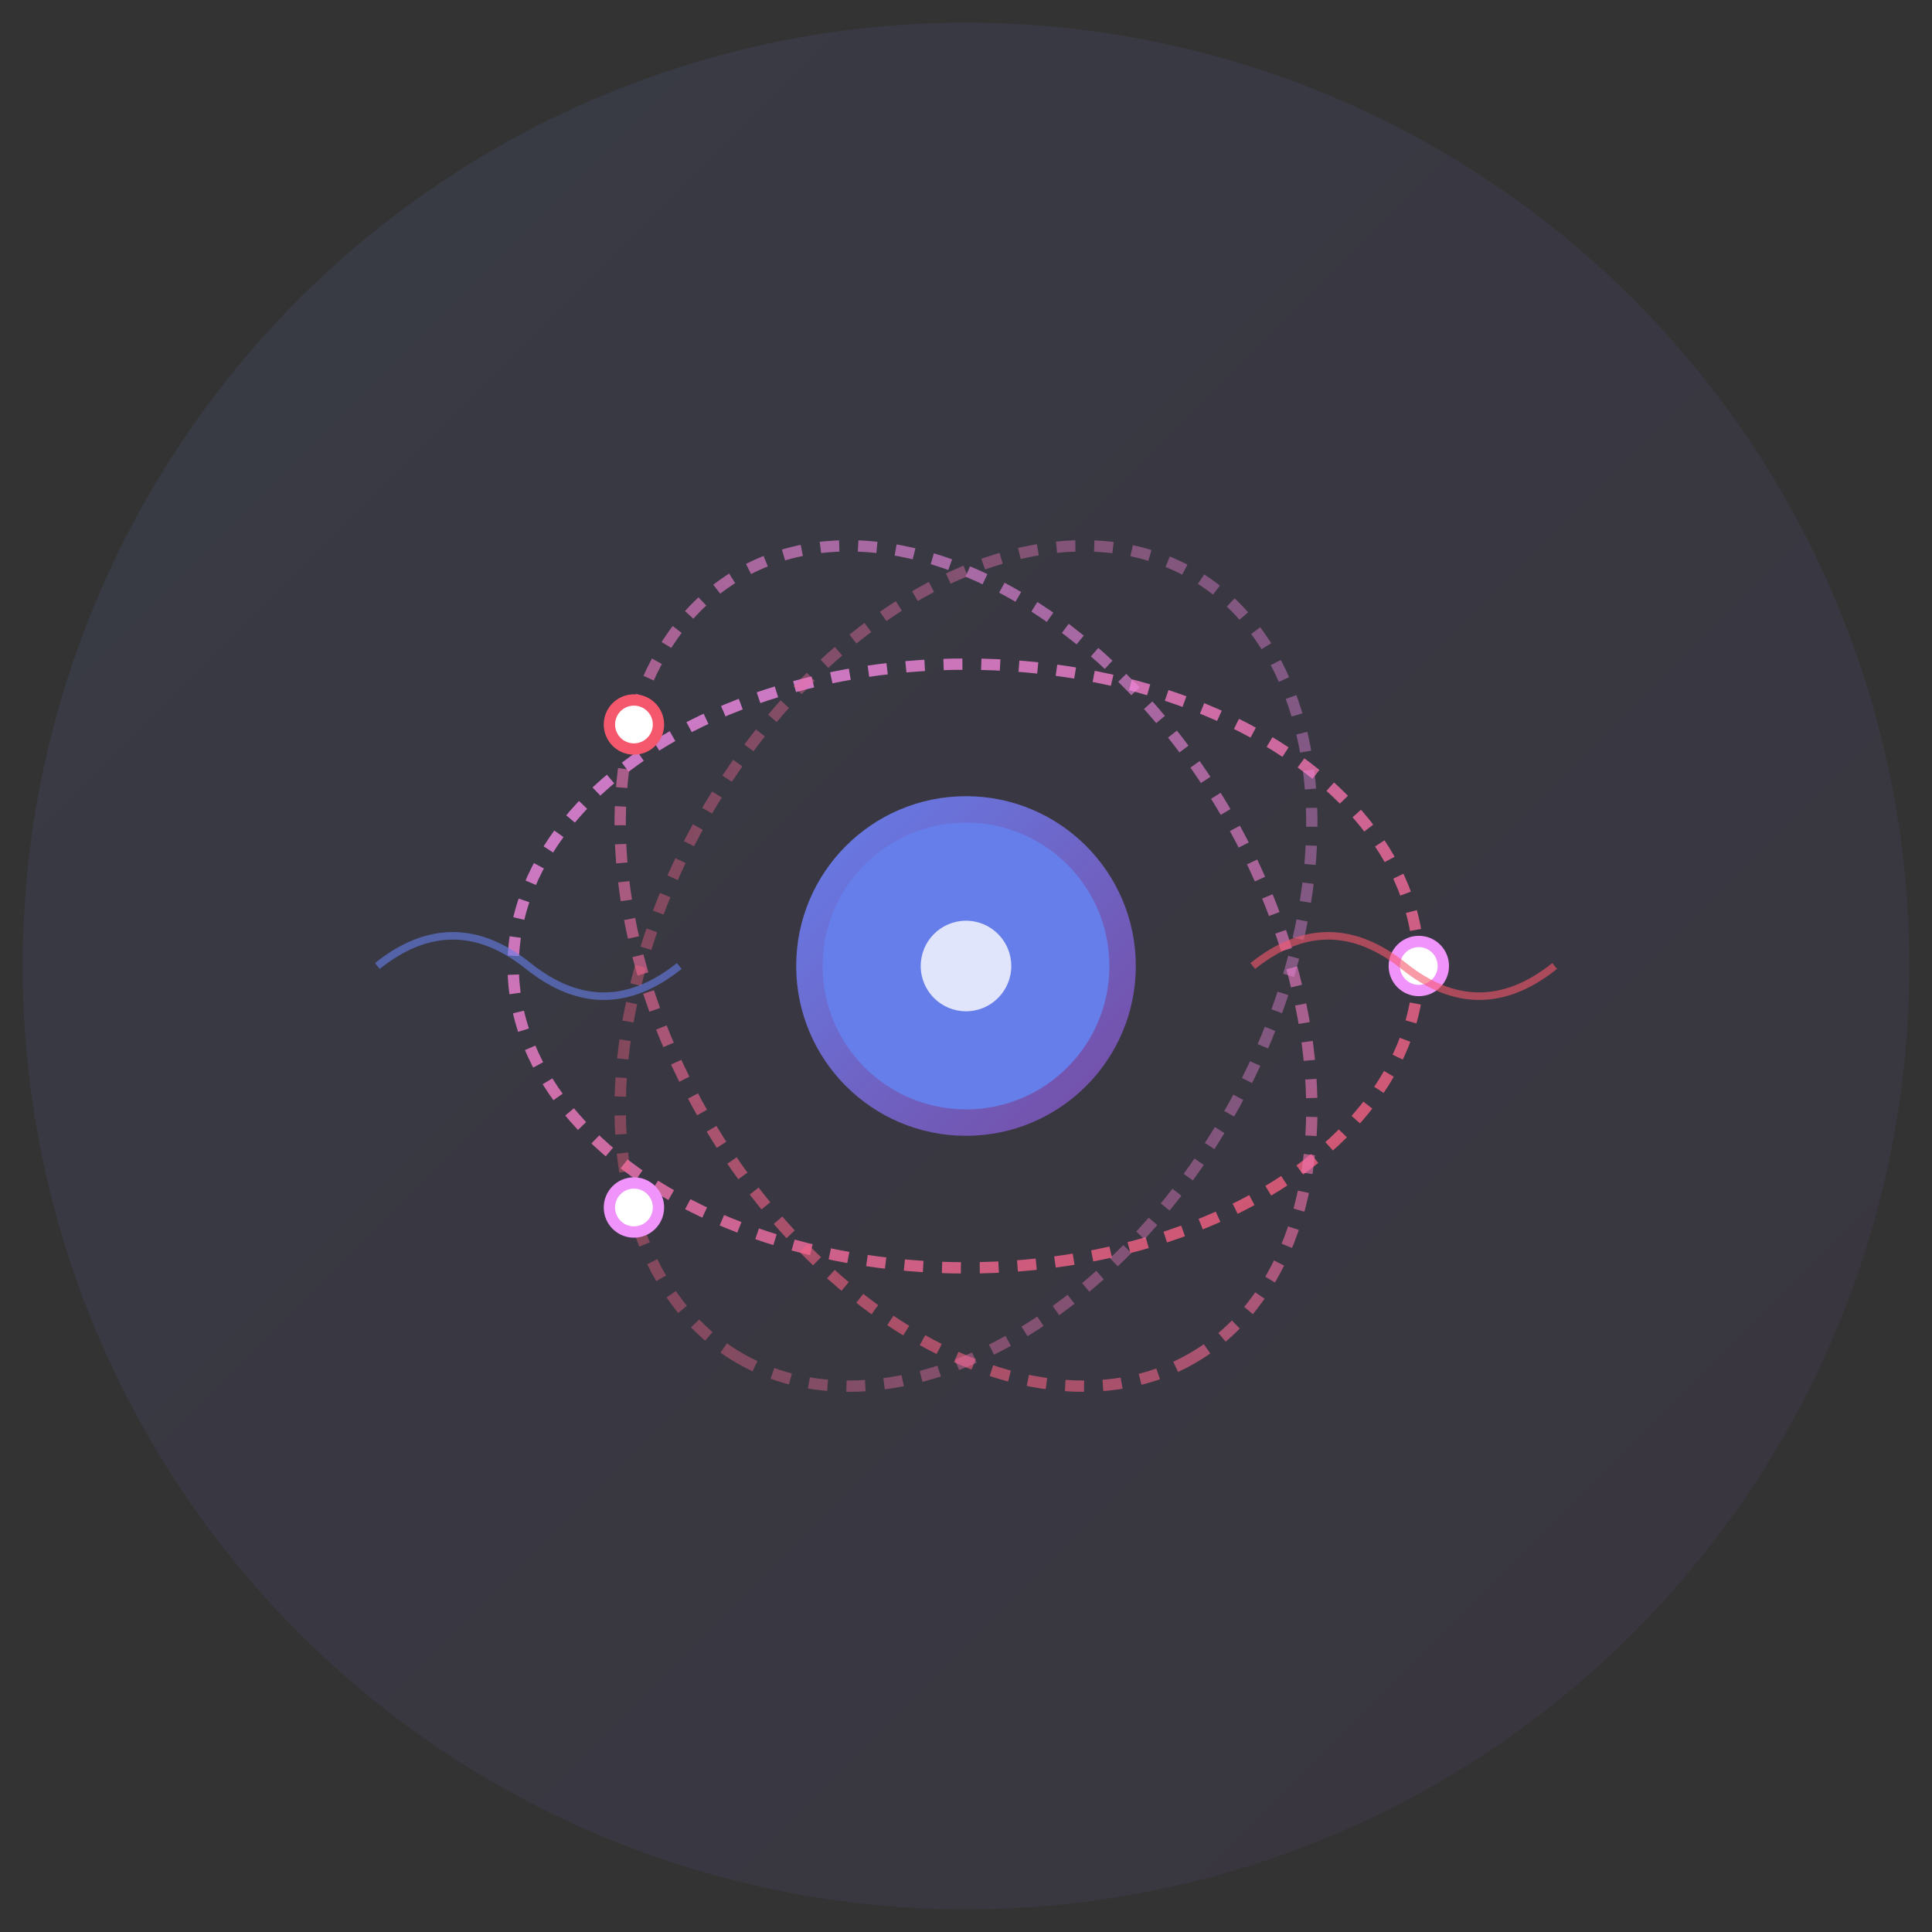
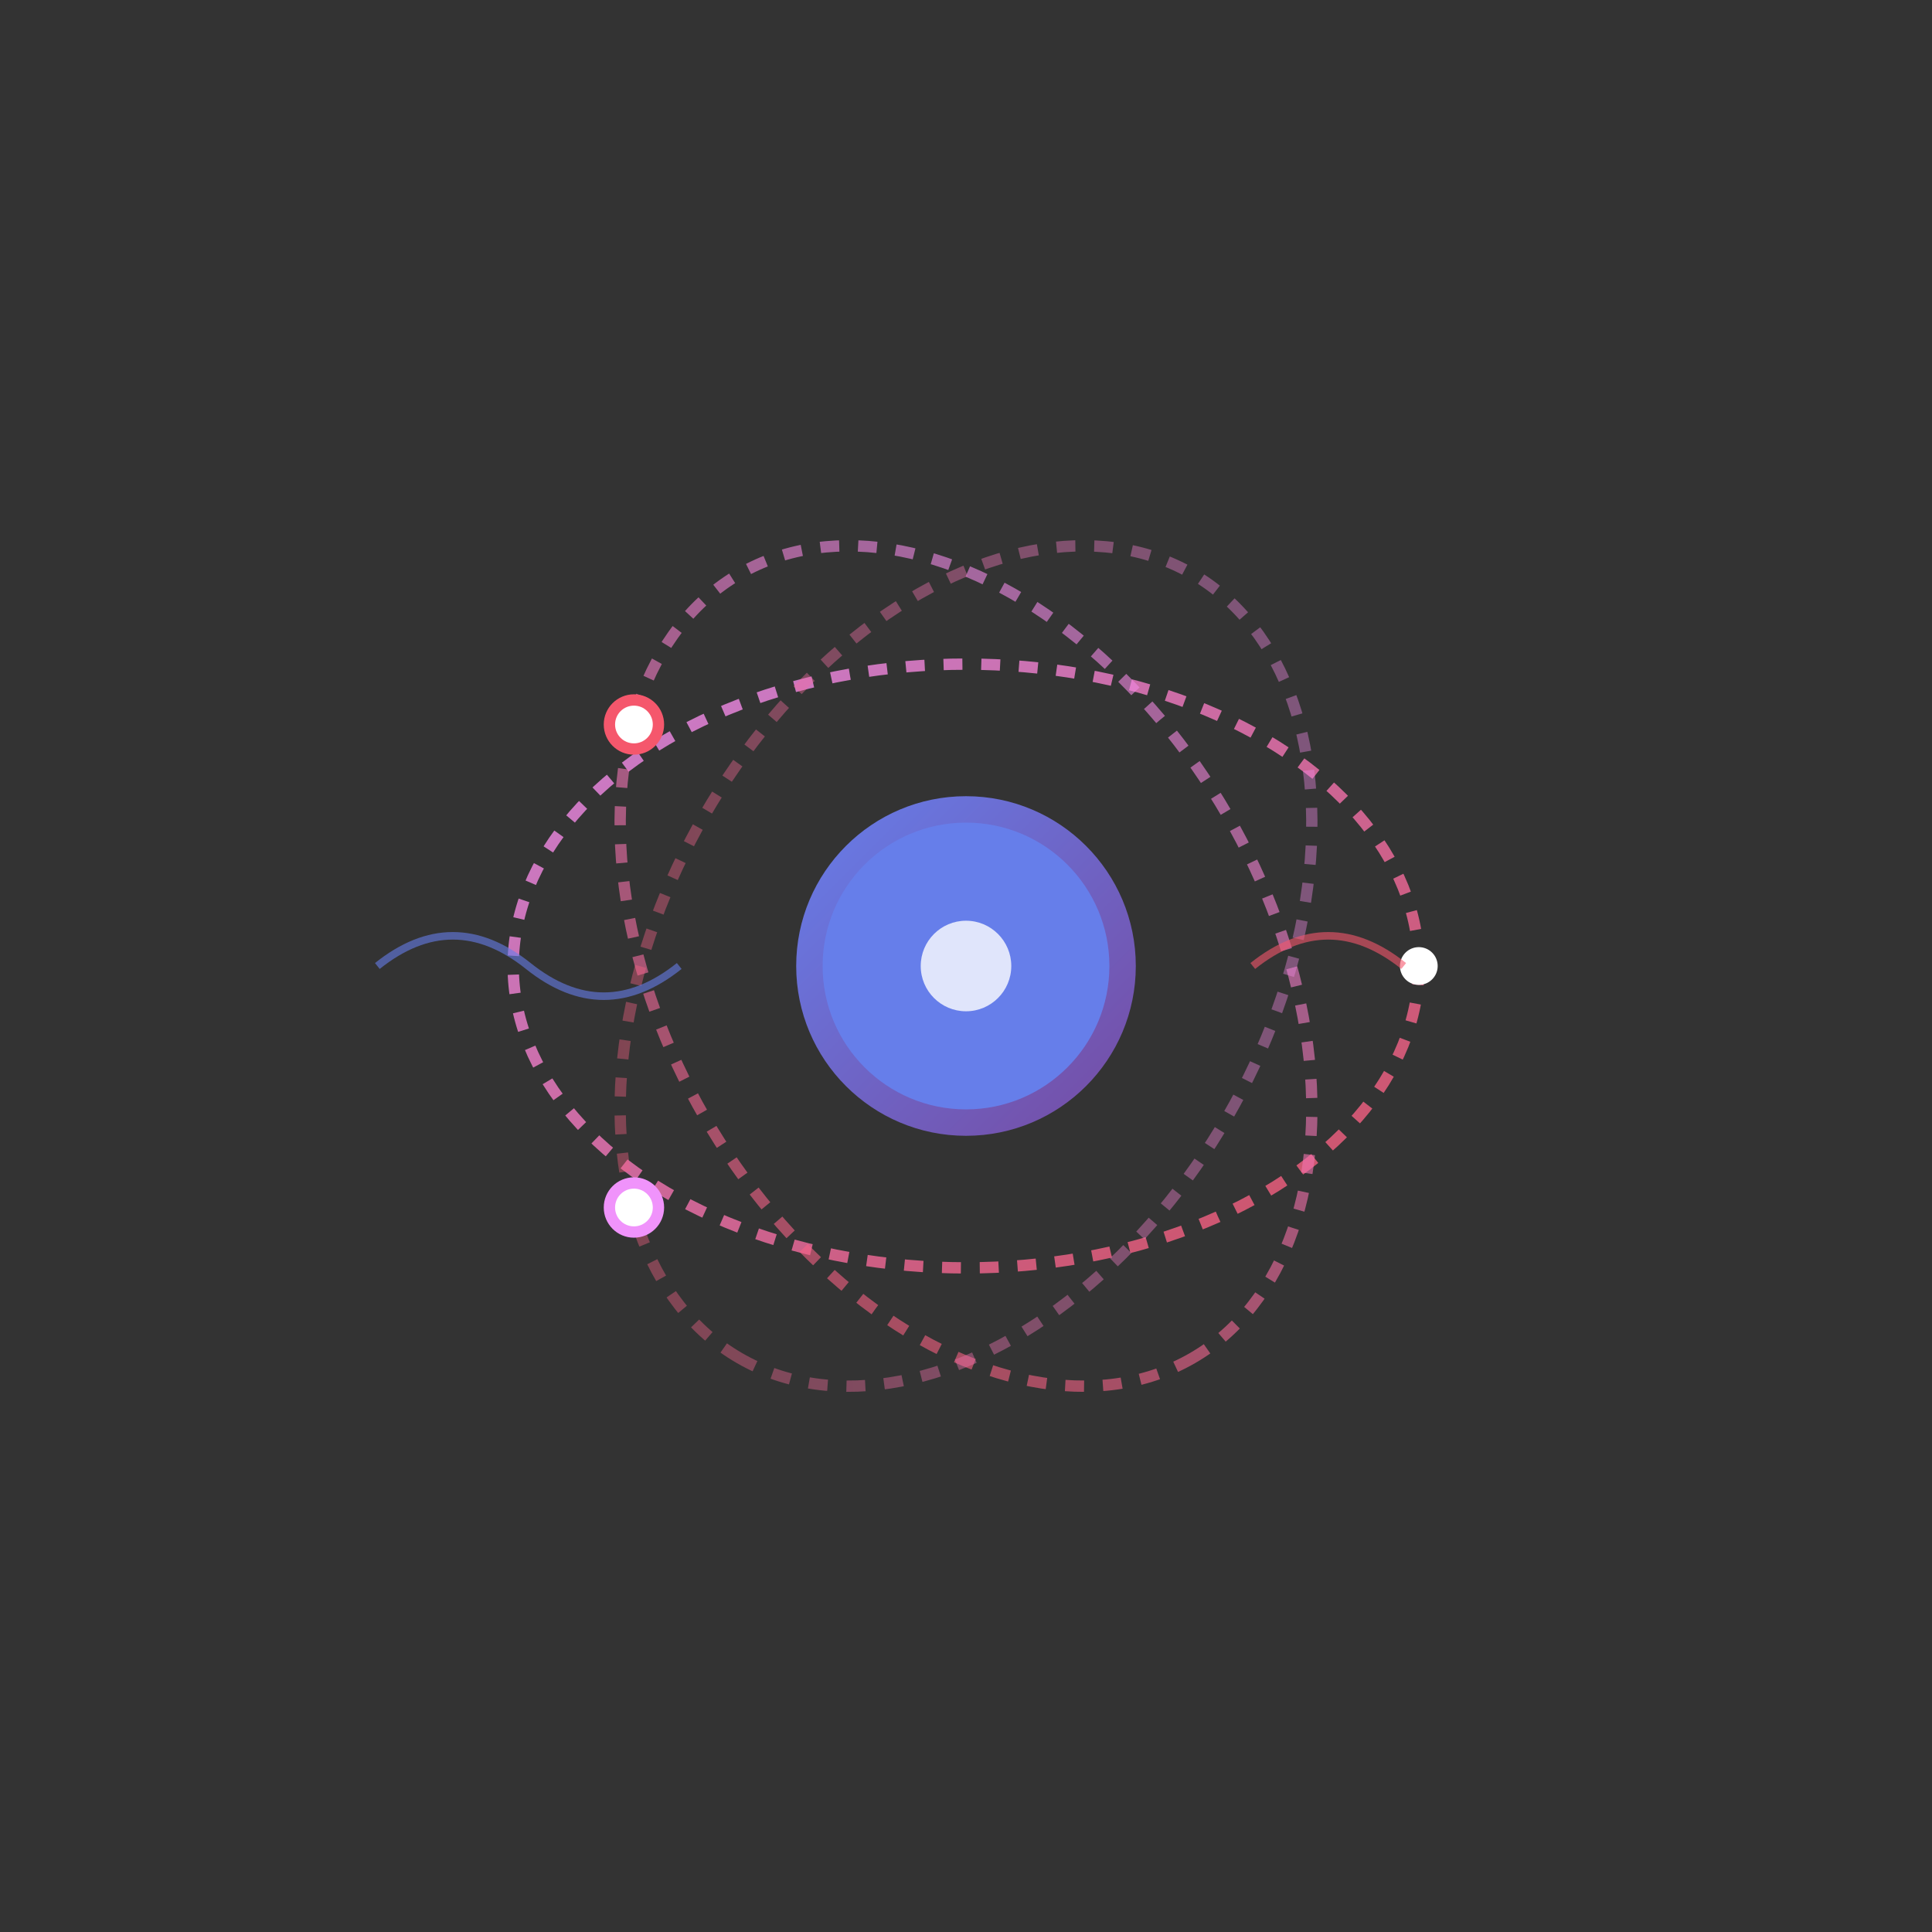
<svg xmlns="http://www.w3.org/2000/svg" viewBox="0 0 512 512">
  <rect x="0" y="0" width="512" height="512" fill="#333333" stroke="none" />
  <defs>
    <linearGradient id="grad1" x1="0%" y1="0%" x2="100%" y2="100%">
      <stop offset="0%" style="stop-color:#667eea;stop-opacity:1" />
      <stop offset="100%" style="stop-color:#764ba2;stop-opacity:1" />
    </linearGradient>
    <linearGradient id="grad2" x1="0%" y1="0%" x2="100%" y2="100%">
      <stop offset="0%" style="stop-color:#f093fb;stop-opacity:1" />
      <stop offset="100%" style="stop-color:#f5576c;stop-opacity:1" />
    </linearGradient>
  </defs>
-   <circle cx="256" cy="256" r="250" fill="url(#grad1)" opacity="0.1" />
  <circle cx="256" cy="256" r="45" fill="url(#grad1)" />
  <circle cx="256" cy="256" r="38" fill="#667eea" />
  <ellipse cx="256" cy="256" rx="120" ry="80" fill="none" stroke="url(#grad2)" stroke-width="3" opacity="0.8" transform="rotate(0 256 256)" stroke-dasharray="5,5" />
  <ellipse cx="256" cy="256" rx="120" ry="80" fill="none" stroke="url(#grad2)" stroke-width="3" opacity="0.6" transform="rotate(60 256 256)" stroke-dasharray="5,5" />
  <ellipse cx="256" cy="256" rx="120" ry="80" fill="none" stroke="url(#grad2)" stroke-width="3" opacity="0.4" transform="rotate(120 256 256)" stroke-dasharray="5,5" />
-   <circle cx="376" cy="256" r="8" fill="#f093fb" />
  <circle cx="376" cy="256" r="5" fill="#fff" />
  <circle cx="168" cy="192" r="8" fill="#f5576c" />
  <circle cx="168" cy="192" r="5" fill="#fff" />
  <circle cx="168" cy="320" r="8" fill="#f093fb" />
  <circle cx="168" cy="320" r="5" fill="#fff" />
  <path d="M 100 256 Q 120 240 140 256 T 180 256" fill="none" stroke="#667eea" stroke-width="2" opacity="0.6" />
-   <path d="M 332 256 Q 352 240 372 256 T 412 256" fill="none" stroke="#f5576c" stroke-width="2" opacity="0.6" />
+   <path d="M 332 256 Q 352 240 372 256 " fill="none" stroke="#f5576c" stroke-width="2" opacity="0.6" />
  <circle cx="256" cy="256" r="12" fill="#fff" opacity="0.8" />
</svg>